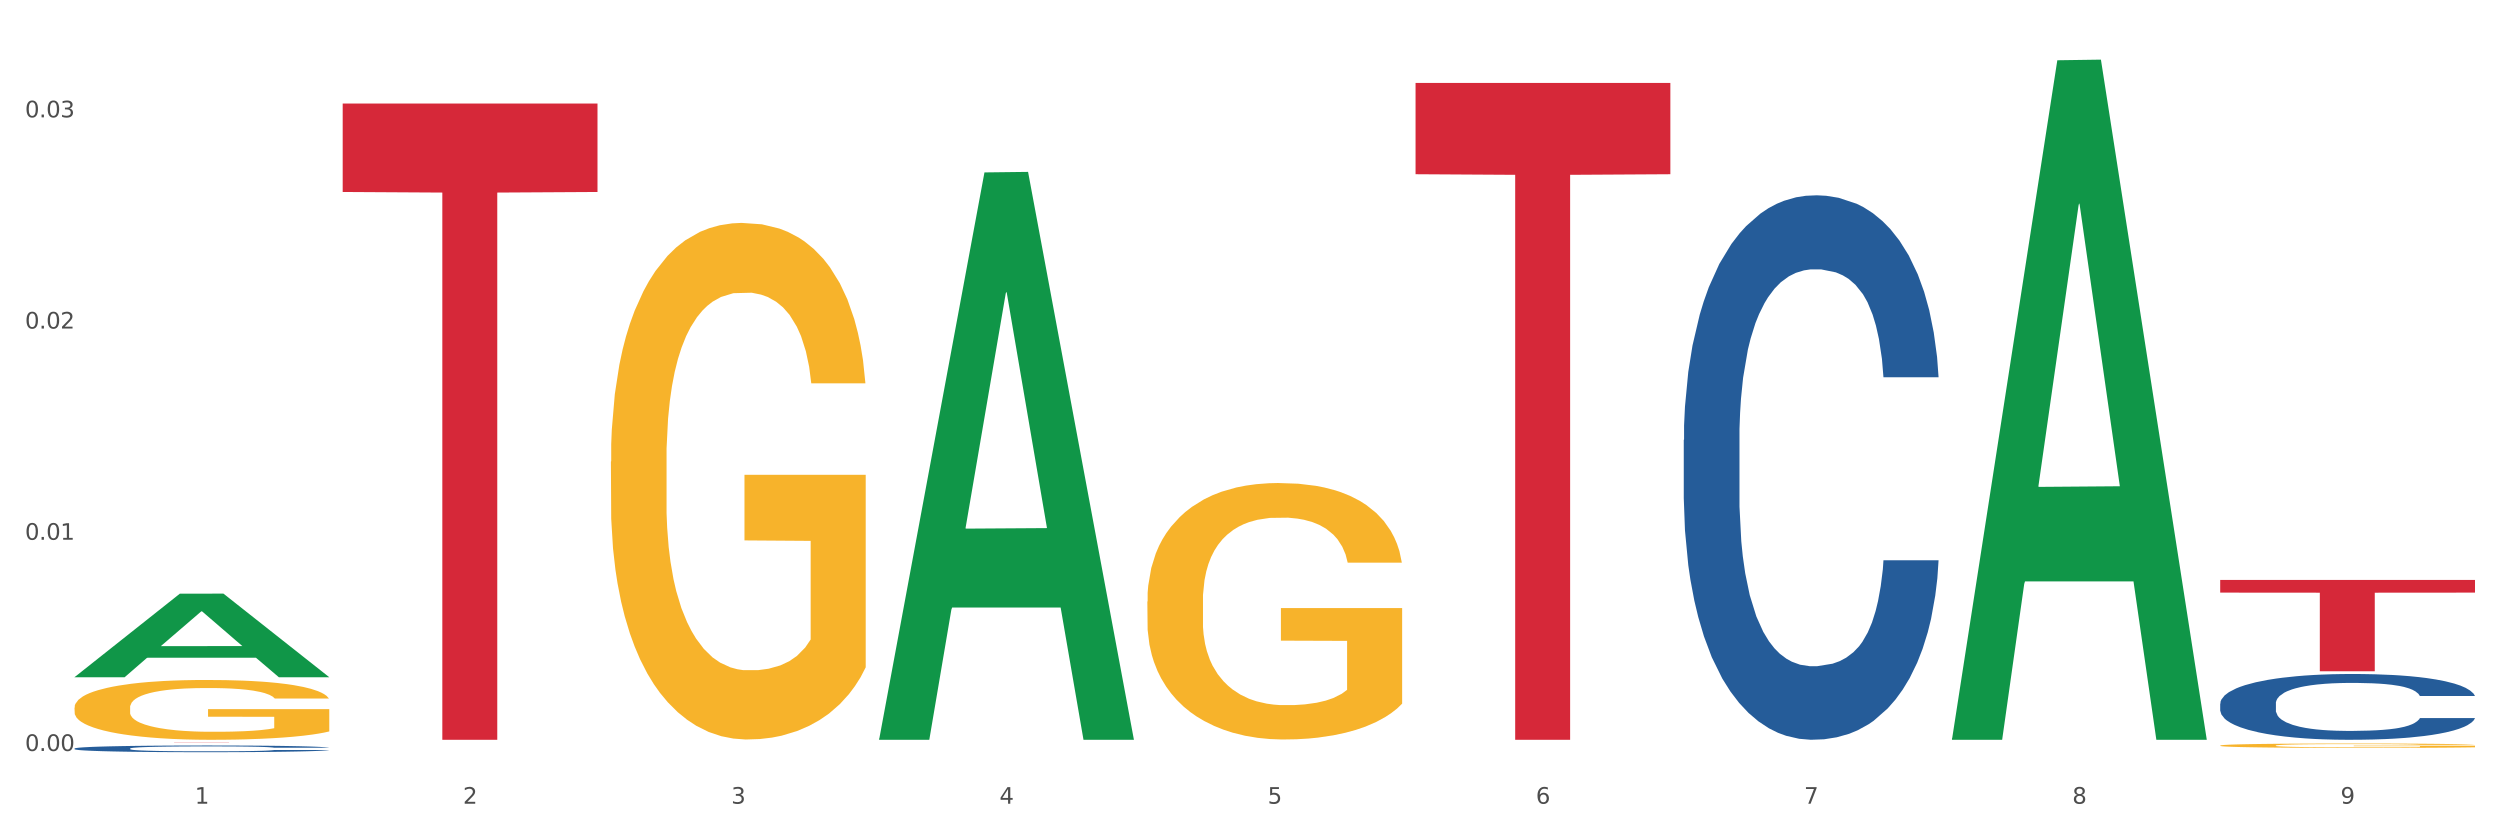
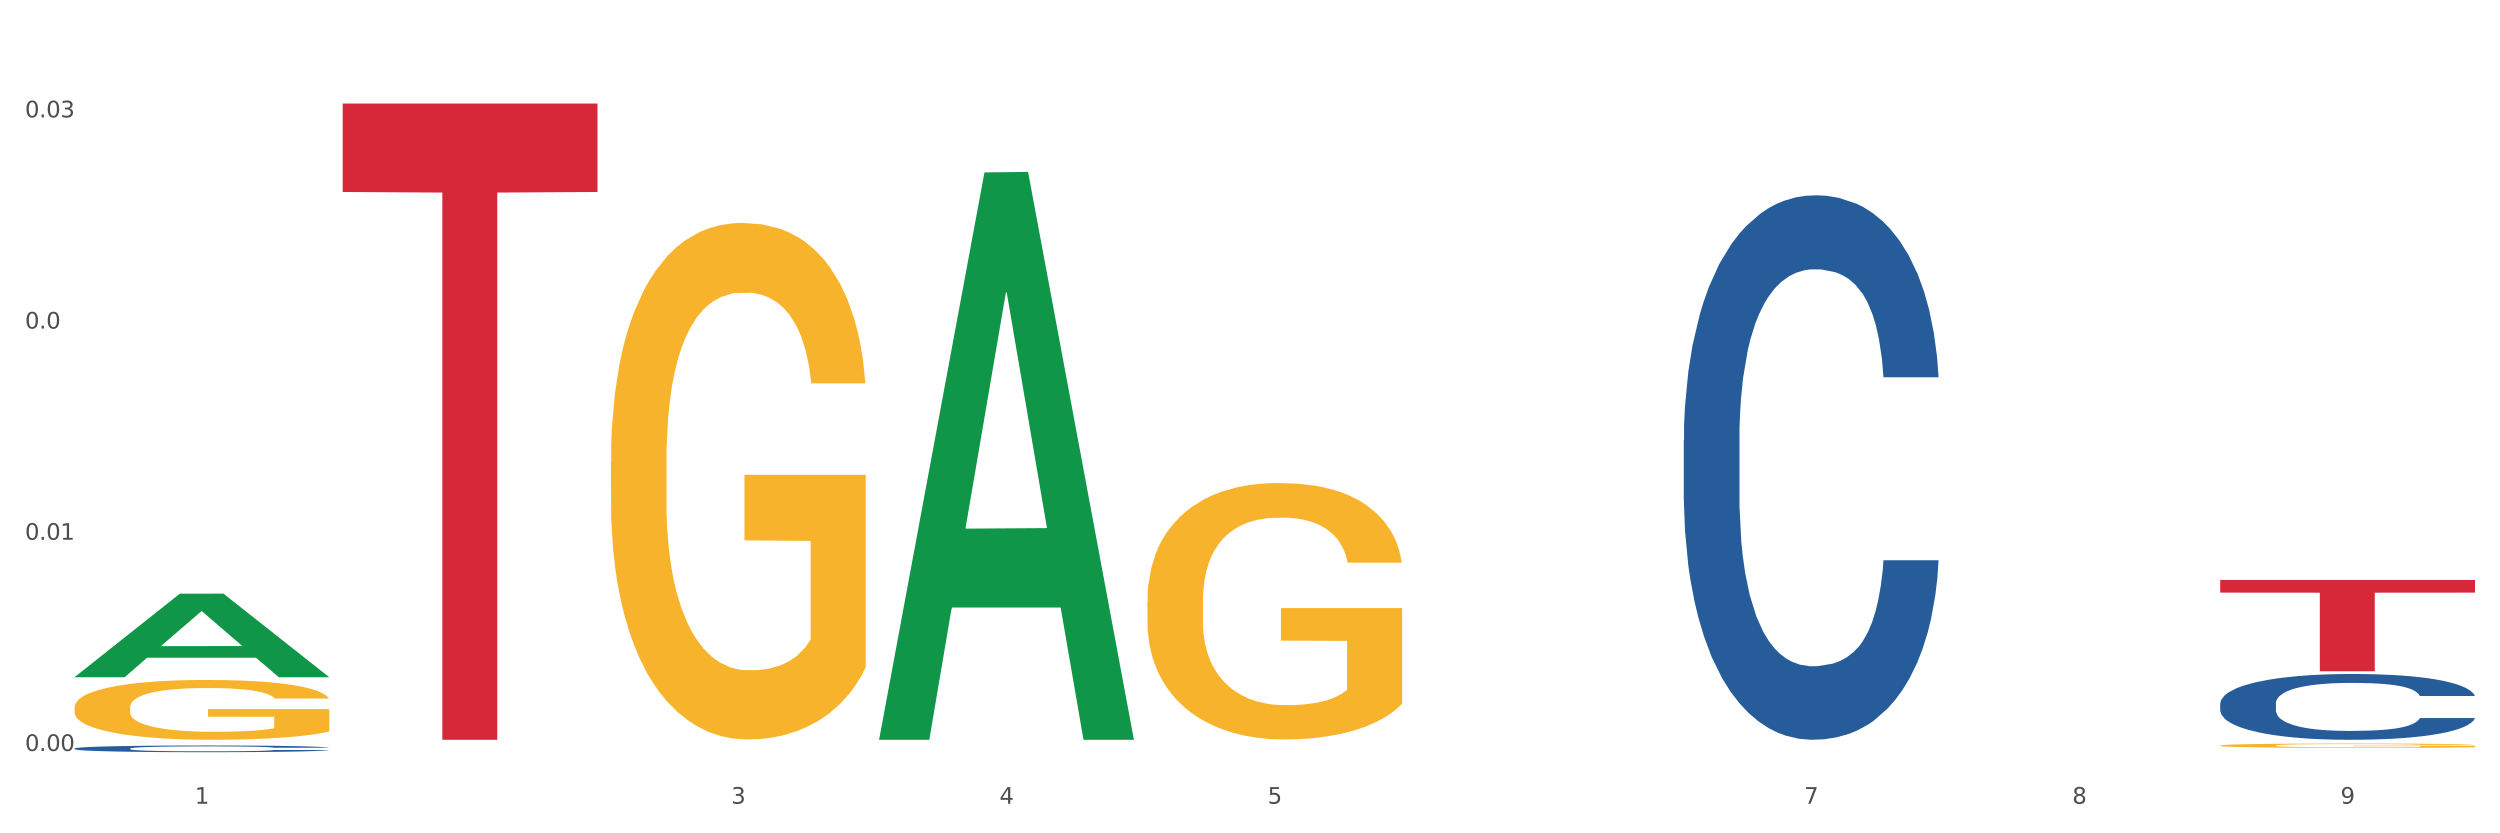
<svg xmlns="http://www.w3.org/2000/svg" xmlns:xlink="http://www.w3.org/1999/xlink" width="1080pt" height="360pt" viewBox="0 0 1080 360" version="1.1">
  <rect x="0" y="0" width="1080" height="360" fill="#333333" stroke="none" />
  <defs>
    <style type="text/css">*{stroke-linejoin: round; stroke-linecap: butt}</style>
  </defs>
  <g id="figure_1">
    <g id="patch_1">
      <path d="M 0 360  L 1080 360  L 1080 0  L 0 0  z " style="fill: #ffffff; stroke: #ffffff; stroke-linejoin: miter" />
    </g>
    <g id="axes_1">
      <g id="matplotlib.axis_1">
        <g id="xtick_1">
          <g id="text_1">
            <g style="fill: #4d4d4d" transform="translate(84.159 347.204) scale(0.096 -0.096)">
              <defs>
                <path id="DejaVuSans-31" d="M 794 531  L 1825 531  L 1825 4091  L 703 3866  L 703 4441  L 1819 4666  L 2450 4666  L 2450 531  L 3481 531  L 3481 0  L 794 0  L 794 531  z " transform="scale(0.016)" />
              </defs>
              <use xlink:href="#DejaVuSans-31" />
            </g>
          </g>
        </g>
        <g id="xtick_2">
          <g id="text_2">
            <g style="fill: #4d4d4d" transform="translate(200.027 347.204) scale(0.096 -0.096)">
              <defs>
-                 <path id="DejaVuSans-32" d="M 1228 531  L 3431 531  L 3431 0  L 469 0  L 469 531  Q 828 903 1448 1529  Q 2069 2156 2228 2338  Q 2531 2678 2651 2914  Q 2772 3150 2772 3378  Q 2772 3750 2511 3984  Q 2250 4219 1831 4219  Q 1534 4219 1204 4116  Q 875 4013 500 3803  L 500 4441  Q 881 4594 1212 4672  Q 1544 4750 1819 4750  Q 2544 4750 2975 4387  Q 3406 4025 3406 3419  Q 3406 3131 3298 2873  Q 3191 2616 2906 2266  Q 2828 2175 2409 1742  Q 1991 1309 1228 531  z " transform="scale(0.016)" />
-               </defs>
+                 </defs>
              <use xlink:href="#DejaVuSans-32" />
            </g>
          </g>
        </g>
        <g id="xtick_3">
          <g id="text_3">
            <g style="fill: #4d4d4d" transform="translate(315.896 347.204) scale(0.096 -0.096)">
              <defs>
                <path id="DejaVuSans-33" d="M 2597 2516  Q 3050 2419 3304 2112  Q 3559 1806 3559 1356  Q 3559 666 3084 287  Q 2609 -91 1734 -91  Q 1441 -91 1130 -33  Q 819 25 488 141  L 488 750  Q 750 597 1062 519  Q 1375 441 1716 441  Q 2309 441 2620 675  Q 2931 909 2931 1356  Q 2931 1769 2642 2001  Q 2353 2234 1838 2234  L 1294 2234  L 1294 2753  L 1863 2753  Q 2328 2753 2575 2939  Q 2822 3125 2822 3475  Q 2822 3834 2567 4026  Q 2313 4219 1838 4219  Q 1578 4219 1281 4162  Q 984 4106 628 3988  L 628 4550  Q 988 4650 1302 4700  Q 1616 4750 1894 4750  Q 2613 4750 3031 4423  Q 3450 4097 3450 3541  Q 3450 3153 3228 2886  Q 3006 2619 2597 2516  z " transform="scale(0.016)" />
              </defs>
              <use xlink:href="#DejaVuSans-33" />
            </g>
          </g>
        </g>
        <g id="xtick_4">
          <g id="text_4">
            <g style="fill: #4d4d4d" transform="translate(431.765 347.204) scale(0.096 -0.096)">
              <defs>
                <path id="DejaVuSans-34" d="M 2419 4116  L 825 1625  L 2419 1625  L 2419 4116  z M 2253 4666  L 3047 4666  L 3047 1625  L 3713 1625  L 3713 1100  L 3047 1100  L 3047 0  L 2419 0  L 2419 1100  L 313 1100  L 313 1709  L 2253 4666  z " transform="scale(0.016)" />
              </defs>
              <use xlink:href="#DejaVuSans-34" />
            </g>
          </g>
        </g>
        <g id="xtick_5">
          <g id="text_5">
            <g style="fill: #4d4d4d" transform="translate(547.634 347.204) scale(0.096 -0.096)">
              <defs>
                <path id="DejaVuSans-35" d="M 691 4666  L 3169 4666  L 3169 4134  L 1269 4134  L 1269 2991  Q 1406 3038 1543 3061  Q 1681 3084 1819 3084  Q 2600 3084 3056 2656  Q 3513 2228 3513 1497  Q 3513 744 3044 326  Q 2575 -91 1722 -91  Q 1428 -91 1123 -41  Q 819 9 494 109  L 494 744  Q 775 591 1075 516  Q 1375 441 1709 441  Q 2250 441 2565 725  Q 2881 1009 2881 1497  Q 2881 1984 2565 2268  Q 2250 2553 1709 2553  Q 1456 2553 1204 2497  Q 953 2441 691 2322  L 691 4666  z " transform="scale(0.016)" />
              </defs>
              <use xlink:href="#DejaVuSans-35" />
            </g>
          </g>
        </g>
        <g id="xtick_6">
          <g id="text_6">
            <g style="fill: #4d4d4d" transform="translate(663.502 347.204) scale(0.096 -0.096)">
              <defs>
-                 <path id="DejaVuSans-36" d="M 2113 2584  Q 1688 2584 1439 2293  Q 1191 2003 1191 1497  Q 1191 994 1439 701  Q 1688 409 2113 409  Q 2538 409 2786 701  Q 3034 994 3034 1497  Q 3034 2003 2786 2293  Q 2538 2584 2113 2584  z M 3366 4563  L 3366 3988  Q 3128 4100 2886 4159  Q 2644 4219 2406 4219  Q 1781 4219 1451 3797  Q 1122 3375 1075 2522  Q 1259 2794 1537 2939  Q 1816 3084 2150 3084  Q 2853 3084 3261 2657  Q 3669 2231 3669 1497  Q 3669 778 3244 343  Q 2819 -91 2113 -91  Q 1303 -91 875 529  Q 447 1150 447 2328  Q 447 3434 972 4092  Q 1497 4750 2381 4750  Q 2619 4750 2861 4703  Q 3103 4656 3366 4563  z " transform="scale(0.016)" />
-               </defs>
+                 </defs>
              <use xlink:href="#DejaVuSans-36" />
            </g>
          </g>
        </g>
        <g id="xtick_7">
          <g id="text_7">
            <g style="fill: #4d4d4d" transform="translate(779.371 347.204) scale(0.096 -0.096)">
              <defs>
                <path id="DejaVuSans-37" d="M 525 4666  L 3525 4666  L 3525 4397  L 1831 0  L 1172 0  L 2766 4134  L 525 4134  L 525 4666  z " transform="scale(0.016)" />
              </defs>
              <use xlink:href="#DejaVuSans-37" />
            </g>
          </g>
        </g>
        <g id="xtick_8">
          <g id="text_8">
            <g style="fill: #4d4d4d" transform="translate(895.24 347.204) scale(0.096 -0.096)">
              <defs>
                <path id="DejaVuSans-38" d="M 2034 2216  Q 1584 2216 1326 1975  Q 1069 1734 1069 1313  Q 1069 891 1326 650  Q 1584 409 2034 409  Q 2484 409 2743 651  Q 3003 894 3003 1313  Q 3003 1734 2745 1975  Q 2488 2216 2034 2216  z M 1403 2484  Q 997 2584 770 2862  Q 544 3141 544 3541  Q 544 4100 942 4425  Q 1341 4750 2034 4750  Q 2731 4750 3128 4425  Q 3525 4100 3525 3541  Q 3525 3141 3298 2862  Q 3072 2584 2669 2484  Q 3125 2378 3379 2068  Q 3634 1759 3634 1313  Q 3634 634 3220 271  Q 2806 -91 2034 -91  Q 1263 -91 848 271  Q 434 634 434 1313  Q 434 1759 690 2068  Q 947 2378 1403 2484  z M 1172 3481  Q 1172 3119 1398 2916  Q 1625 2713 2034 2713  Q 2441 2713 2670 2916  Q 2900 3119 2900 3481  Q 2900 3844 2670 4047  Q 2441 4250 2034 4250  Q 1625 4250 1398 4047  Q 1172 3844 1172 3481  z " transform="scale(0.016)" />
              </defs>
              <use xlink:href="#DejaVuSans-38" />
            </g>
          </g>
        </g>
        <g id="xtick_9">
          <g id="text_9">
            <g style="fill: #4d4d4d" transform="translate(1011.108 347.204) scale(0.096 -0.096)">
              <defs>
                <path id="DejaVuSans-39" d="M 703 97  L 703 672  Q 941 559 1184 500  Q 1428 441 1663 441  Q 2288 441 2617 861  Q 2947 1281 2994 2138  Q 2813 1869 2534 1725  Q 2256 1581 1919 1581  Q 1219 1581 811 2004  Q 403 2428 403 3163  Q 403 3881 828 4315  Q 1253 4750 1959 4750  Q 2769 4750 3195 4129  Q 3622 3509 3622 2328  Q 3622 1225 3098 567  Q 2575 -91 1691 -91  Q 1453 -91 1209 -44  Q 966 3 703 97  z M 1959 2075  Q 2384 2075 2632 2365  Q 2881 2656 2881 3163  Q 2881 3666 2632 3958  Q 2384 4250 1959 4250  Q 1534 4250 1286 3958  Q 1038 3666 1038 3163  Q 1038 2656 1286 2365  Q 1534 2075 1959 2075  z " transform="scale(0.016)" />
              </defs>
              <use xlink:href="#DejaVuSans-39" />
            </g>
          </g>
        </g>
        <g id="xtick_10" />
        <g id="xtick_11" />
        <g id="xtick_12" />
        <g id="xtick_13" />
        <g id="xtick_14" />
        <g id="xtick_15" />
        <g id="xtick_16" />
        <g id="xtick_17" />
      </g>
      <g id="matplotlib.axis_2">
        <g id="ytick_1">
          <g id="text_10">
            <g style="fill: #4d4d4d" transform="translate(10.8 324.418) scale(0.096 -0.096)">
              <defs>
                <path id="DejaVuSans-30" d="M 2034 4250  Q 1547 4250 1301 3770  Q 1056 3291 1056 2328  Q 1056 1369 1301 889  Q 1547 409 2034 409  Q 2525 409 2770 889  Q 3016 1369 3016 2328  Q 3016 3291 2770 3770  Q 2525 4250 2034 4250  z M 2034 4750  Q 2819 4750 3233 4129  Q 3647 3509 3647 2328  Q 3647 1150 3233 529  Q 2819 -91 2034 -91  Q 1250 -91 836 529  Q 422 1150 422 2328  Q 422 3509 836 4129  Q 1250 4750 2034 4750  z " transform="scale(0.016)" />
                <path id="DejaVuSans-2e" d="M 684 794  L 1344 794  L 1344 0  L 684 0  L 684 794  z " transform="scale(0.016)" />
              </defs>
              <use xlink:href="#DejaVuSans-30" />
              <use xlink:href="#DejaVuSans-2e" transform="translate(63.623 0)" />
              <use xlink:href="#DejaVuSans-30" transform="translate(95.41 0)" />
              <use xlink:href="#DejaVuSans-30" transform="translate(159.033 0)" />
            </g>
          </g>
        </g>
        <g id="ytick_2">
          <g id="text_11">
            <g style="fill: #4d4d4d" transform="translate(10.8 233.179) scale(0.096 -0.096)">
              <use xlink:href="#DejaVuSans-30" />
              <use xlink:href="#DejaVuSans-2e" transform="translate(63.623 0)" />
              <use xlink:href="#DejaVuSans-30" transform="translate(95.41 0)" />
              <use xlink:href="#DejaVuSans-31" transform="translate(159.033 0)" />
            </g>
          </g>
        </g>
        <g id="ytick_3">
          <g id="text_12">
            <g style="fill: #4d4d4d" transform="translate(10.8 141.94) scale(0.096 -0.096)">
              <use xlink:href="#DejaVuSans-30" />
              <use xlink:href="#DejaVuSans-2e" transform="translate(63.623 0)" />
              <use xlink:href="#DejaVuSans-30" transform="translate(95.41 0)" />
              <use xlink:href="#DejaVuSans-32" transform="translate(159.033 0)" />
            </g>
          </g>
        </g>
        <g id="ytick_4">
          <g id="text_13">
            <g style="fill: #4d4d4d" transform="translate(10.8 50.701) scale(0.096 -0.096)">
              <use xlink:href="#DejaVuSans-30" />
              <use xlink:href="#DejaVuSans-2e" transform="translate(63.623 0)" />
              <use xlink:href="#DejaVuSans-30" transform="translate(95.41 0)" />
              <use xlink:href="#DejaVuSans-33" transform="translate(159.033 0)" />
            </g>
          </g>
        </g>
        <g id="ytick_5" />
        <g id="ytick_6" />
        <g id="ytick_7" />
      </g>
      <g id="PolyCollection_1">
        <path d="M 32.175 292.498  L 32.288 292.464  L 77.68 256.475  L 96.518 256.441  L 142.25 292.566  L 120.462 292.566  L 110.589 284.154  L 63.722 284.154  L 63.382 284.29  L 53.85 292.566  L 32.175 292.566  L 32.175 292.498  L 69.623 279.134  L 104.689 279.1  L 87.326 264.141  L 87.099 264.073  L 86.872 264.175  L 69.51 279.1  L 69.623 279.134  L 32.175 292.498  z " clip-path="url(#p6c9831cfa6)" style="fill: #109648" />
        <path d="M 495.65 259.863  L 495.78 259.762  L 495.78 256.119  L 496.04 252.982  L 497.339 245.393  L 499.289 239.119  L 500.718 235.78  L 502.148 233.048  L 503.837 230.316  L 505.917 227.482  L 509.685 223.333  L 512.025 221.208  L 514.884 218.982  L 520.082 215.744  L 523.851 213.923  L 527.75 212.405  L 534.118 210.583  L 538.276 209.774  L 542.695 209.167  L 548.023 208.762  L 552.052 208.661  L 560.889 208.964  L 568.427 209.875  L 572.066 210.583  L 576.744 211.798  L 579.214 212.607  L 583.242 214.226  L 587.401 216.351  L 590.26 218.173  L 594.549 221.613  L 597.798 225.054  L 600.787 229.304  L 602.346 232.238  L 603.516 234.97  L 604.556 238.107  L 605.595 243.066  L 582.203 243.066  L 581.293 239.524  L 579.863 236.185  L 577.784 232.947  L 575.965 230.923  L 572.846 228.393  L 569.986 226.774  L 566.997 225.56  L 563.359 224.548  L 560.499 224.042  L 556.471 223.637  L 548.543 223.738  L 543.215 224.548  L 539.576 225.56  L 537.237 226.47  L 535.157 227.482  L 532.818 228.899  L 530.089 231.024  L 528.14 232.947  L 526.19 235.375  L 524.631 237.804  L 523.201 240.637  L 522.032 243.673  L 521.122 246.81  L 520.342 250.655  L 519.692 257.03  L 519.692 270.893  L 519.952 274.03  L 520.602 278.179  L 521.382 281.316  L 522.681 285.06  L 523.851 287.589  L 526.06 291.232  L 528.529 294.268  L 530.479 296.191  L 532.428 297.81  L 535.807 300.036  L 539.576 301.857  L 542.825 302.97  L 547.244 303.982  L 550.233 304.387  L 552.832 304.589  L 559.2 304.589  L 563.748 304.286  L 568.817 303.578  L 572.716 302.667  L 575.965 301.554  L 579.603 299.732  L 581.943 298.012  L 581.943 276.863  L 553.352 276.762  L 553.352 262.697  L 605.725 262.697  L 605.725 303.982  L 603.516 306.107  L 601.047 308.03  L 598.447 309.75  L 594.549 311.875  L 589.87 313.899  L 585.711 315.316  L 581.293 316.53  L 576.094 317.643  L 569.337 318.655  L 565.178 319.06  L 559.98 319.363  L 553.871 319.464  L 548.543 319.262  L 543.345 318.756  L 537.887 317.845  L 532.558 316.53  L 528.529 315.214  L 524.501 313.595  L 520.212 311.47  L 516.833 309.447  L 514.234 307.625  L 511.375 305.298  L 508.256 302.262  L 505.917 299.53  L 503.837 296.697  L 501.628 293.054  L 500.068 289.917  L 498.509 285.97  L 497.599 283.036  L 496.56 278.482  L 495.78 272.107  L 495.65 259.863  z " clip-path="url(#p6c9831cfa6)" style="fill: #f7b32b" />
        <path d="M 959.125 322.077  L 959.255 322.075  L 959.255 322.012  L 959.515 321.959  L 960.814 321.828  L 962.764 321.72  L 964.193 321.663  L 965.623 321.616  L 967.312 321.569  L 969.391 321.521  L 973.16 321.449  L 975.5 321.413  L 978.359 321.375  L 983.557 321.319  L 987.326 321.288  L 991.225 321.262  L 997.593 321.23  L 1001.751 321.216  L 1006.17 321.206  L 1011.498 321.199  L 1015.527 321.197  L 1024.364 321.202  L 1031.902 321.218  L 1035.541 321.23  L 1040.219 321.251  L 1042.688 321.265  L 1046.717 321.293  L 1050.876 321.329  L 1053.735 321.361  L 1058.024 321.42  L 1061.273 321.479  L 1064.262 321.552  L 1065.821 321.602  L 1066.991 321.649  L 1068.03 321.703  L 1069.07 321.788  L 1045.677 321.788  L 1044.768 321.727  L 1043.338 321.67  L 1041.259 321.614  L 1039.439 321.58  L 1036.32 321.536  L 1033.461 321.508  L 1030.472 321.488  L 1026.833 321.47  L 1023.974 321.461  L 1019.946 321.455  L 1012.018 321.456  L 1006.69 321.47  L 1003.051 321.488  L 1000.712 321.503  L 998.632 321.521  L 996.293 321.545  L 993.564 321.581  L 991.614 321.614  L 989.665 321.656  L 988.106 321.698  L 986.676 321.746  L 985.506 321.799  L 984.597 321.853  L 983.817 321.919  L 983.167 322.028  L 983.167 322.266  L 983.427 322.32  L 984.077 322.391  L 984.857 322.445  L 986.156 322.51  L 987.326 322.553  L 989.535 322.616  L 992.004 322.668  L 993.954 322.701  L 995.903 322.729  L 999.282 322.767  L 1003.051 322.798  L 1006.3 322.817  L 1010.718 322.835  L 1013.708 322.841  L 1016.307 322.845  L 1022.675 322.845  L 1027.223 322.84  L 1032.292 322.828  L 1036.19 322.812  L 1039.439 322.793  L 1043.078 322.762  L 1045.418 322.732  L 1045.418 322.369  L 1016.827 322.367  L 1016.827 322.125  L 1069.2 322.125  L 1069.2 322.835  L 1066.991 322.871  L 1064.521 322.904  L 1061.922 322.934  L 1058.024 322.97  L 1053.345 323.005  L 1049.186 323.029  L 1044.768 323.05  L 1039.569 323.069  L 1032.811 323.087  L 1028.653 323.093  L 1023.454 323.099  L 1017.346 323.1  L 1012.018 323.097  L 1006.82 323.088  L 1001.361 323.073  L 996.033 323.05  L 992.004 323.027  L 987.976 323  L 983.687 322.963  L 980.308 322.928  L 977.709 322.897  L 974.85 322.857  L 971.731 322.805  L 969.391 322.758  L 967.312 322.709  L 965.103 322.647  L 963.543 322.593  L 961.984 322.525  L 961.074 322.475  L 960.034 322.397  L 959.255 322.287  L 959.125 322.077  z " clip-path="url(#p6c9831cfa6)" style="fill: #f7b32b" />
-         <path d="M 32.175 320.771  L 142.25 320.771  L 142.25 320.785  L 98.951 320.785  L 98.951 320.874  L 75.214 320.874  L 75.214 320.785  L 32.175 320.785  L 32.175 320.771  L 32.175 320.771  z " clip-path="url(#p6c9831cfa6)" style="fill: #d62839" />
        <path d="M 148.044 44.737  L 258.119 44.737  L 258.119 82.933  L 214.819 83.191  L 214.819 319.591  L 191.083 319.591  L 191.083 83.191  L 148.044 82.933  L 148.044 44.996  L 148.044 44.737  z " clip-path="url(#p6c9831cfa6)" style="fill: #d62839" />
-         <path d="M 611.519 35.828  L 721.594 35.828  L 721.594 75.262  L 678.294 75.528  L 678.294 319.591  L 654.557 319.591  L 654.557 75.528  L 611.519 75.262  L 611.519 36.095  L 611.519 35.828  z " clip-path="url(#p6c9831cfa6)" style="fill: #d62839" />
        <path d="M 959.125 250.527  L 1069.2 250.527  L 1069.2 256.01  L 1025.9 256.047  L 1025.9 289.982  L 1002.164 289.982  L 1002.164 256.047  L 959.125 256.01  L 959.125 250.564  L 959.125 250.527  z " clip-path="url(#p6c9831cfa6)" style="fill: #d62839" />
        <path d="M 263.912 199.42  L 264.042 199.217  L 264.042 191.879  L 264.302 185.561  L 265.602 170.275  L 267.551 157.638  L 268.981 150.912  L 270.41 145.409  L 272.1 139.906  L 274.179 134.2  L 277.948 125.843  L 280.287 121.563  L 283.146 117.079  L 288.345 110.557  L 292.114 106.888  L 296.012 103.831  L 302.38 100.162  L 306.539 98.532  L 310.958 97.309  L 316.286 96.494  L 320.315 96.29  L 329.152 96.901  L 336.689 98.736  L 340.328 100.162  L 345.007 102.608  L 347.476 104.239  L 351.505 107.5  L 355.663 111.78  L 358.523 115.449  L 362.811 122.378  L 366.06 129.308  L 369.049 137.868  L 370.609 143.779  L 371.778 149.282  L 372.818 155.6  L 373.858 165.587  L 350.465 165.587  L 349.555 158.454  L 348.126 151.728  L 346.047 145.206  L 344.227 141.129  L 341.108 136.034  L 338.249 132.773  L 335.26 130.327  L 331.621 128.289  L 328.762 127.27  L 324.733 126.455  L 316.806 126.658  L 311.477 128.289  L 307.839 130.327  L 305.499 132.161  L 303.42 134.2  L 301.081 137.053  L 298.352 141.333  L 296.402 145.206  L 294.453 150.097  L 292.893 154.989  L 291.464 160.696  L 290.294 166.81  L 289.384 173.128  L 288.605 180.873  L 287.955 193.714  L 287.955 221.636  L 288.215 227.955  L 288.865 236.311  L 289.644 242.629  L 290.944 250.17  L 292.114 255.266  L 294.323 262.603  L 296.792 268.718  L 298.741 272.59  L 300.691 275.851  L 304.07 280.335  L 307.839 284.004  L 311.088 286.246  L 315.506 288.284  L 318.495 289.099  L 321.094 289.507  L 327.462 289.507  L 332.011 288.895  L 337.079 287.469  L 340.978 285.634  L 344.227 283.392  L 347.866 279.724  L 350.205 276.259  L 350.205 233.661  L 321.614 233.458  L 321.614 205.127  L 373.988 205.127  L 373.988 288.284  L 371.778 292.564  L 369.309 296.437  L 366.71 299.901  L 362.811 304.182  L 358.133 308.258  L 353.974 311.111  L 349.555 313.557  L 344.357 315.799  L 337.599 317.837  L 333.44 318.652  L 328.242 319.264  L 322.134 319.468  L 316.806 319.06  L 311.607 318.041  L 306.149 316.207  L 300.821 313.557  L 296.792 310.907  L 292.763 307.646  L 288.475 303.366  L 285.096 299.29  L 282.497 295.621  L 279.637 290.934  L 276.518 284.819  L 274.179 279.316  L 272.1 273.609  L 269.891 266.272  L 268.331 259.954  L 266.772 252.005  L 265.862 246.094  L 264.822 236.922  L 264.042 224.082  L 263.912 199.42  z " clip-path="url(#p6c9831cfa6)" style="fill: #f7b32b" />
        <path d="M 959.125 303.936  L 959.255 303.91  L 959.255 303.183  L 959.645 302.196  L 961.076 300.379  L 962.898 299.003  L 966.021 297.393  L 967.712 296.718  L 969.924 295.965  L 974.478 294.745  L 979.683 293.707  L 983.326 293.135  L 986.058 292.772  L 992.173 292.123  L 995.686 291.837  L 999.33 291.604  L 1002.452 291.448  L 1007.657 291.266  L 1011.82 291.188  L 1016.635 291.162  L 1020.668 291.188  L 1026.003 291.292  L 1033.809 291.604  L 1036.802 291.785  L 1040.835 292.097  L 1044.999 292.512  L 1048.382 292.928  L 1052.285 293.525  L 1056.319 294.304  L 1060.222 295.29  L 1062.955 296.199  L 1065.167 297.16  L 1067.118 298.328  L 1068.549 299.6  L 1069.2 300.665  L 1045.389 300.665  L 1044.739 299.704  L 1043.438 298.665  L 1042.137 297.964  L 1040.705 297.393  L 1038.493 296.744  L 1036.542 296.329  L 1033.289 295.836  L 1030.296 295.524  L 1027.824 295.342  L 1024.832 295.187  L 1018.456 295.031  L 1013.902 295.031  L 1011.04 295.083  L 1007.527 295.212  L 1004.534 295.394  L 1001.021 295.706  L 998.289 296.043  L 995.556 296.485  L 993.995 296.796  L 991.653 297.367  L 990.092 297.835  L 988.01 298.639  L 986.839 299.211  L 984.757 300.691  L 983.846 301.781  L 983.456 302.534  L 983.196 303.365  L 983.196 307.415  L 983.976 309.232  L 984.627 310.011  L 985.668 310.894  L 987.619 312.036  L 990.482 313.152  L 993.474 313.957  L 995.947 314.45  L 998.289 314.814  L 1000.631 315.1  L 1003.493 315.359  L 1005.835 315.515  L 1009.348 315.671  L 1013.512 315.749  L 1016.765 315.749  L 1023.4 315.619  L 1026.393 315.489  L 1029.255 315.307  L 1032.378 315.022  L 1034.85 314.71  L 1036.282 314.476  L 1038.624 313.983  L 1040.445 313.464  L 1042.006 312.867  L 1043.047 312.348  L 1044.218 311.569  L 1045.129 310.686  L 1045.389 310.219  L 1069.2 310.219  L 1068.68 311.153  L 1067.769 312.062  L 1065.947 313.282  L 1064.516 313.983  L 1062.304 314.84  L 1059.962 315.567  L 1056.709 316.372  L 1053.717 316.969  L 1050.594 317.488  L 1047.211 317.955  L 1041.096 318.604  L 1038.884 318.786  L 1034.2 319.098  L 1030.557 319.279  L 1025.222 319.461  L 1019.757 319.565  L 1014.032 319.591  L 1008.958 319.539  L 1003.363 319.383  L 999.85 319.228  L 995.947 318.994  L 991.393 318.63  L 987.099 318.189  L 983.065 317.67  L 979.292 317.073  L 975.779 316.398  L 971.225 315.281  L 967.842 314.191  L 965.37 313.178  L 963.679 312.322  L 961.987 311.231  L 961.076 310.478  L 959.645 308.661  L 959.125 306.973  L 959.125 303.936  z " clip-path="url(#p6c9831cfa6)" style="fill: #255c99" />
        <path d="M 727.387 190.053  L 727.517 189.838  L 727.517 183.824  L 727.908 175.661  L 729.339 160.624  L 731.161 149.239  L 734.283 135.92  L 735.975 130.335  L 738.187 124.106  L 742.741 114.01  L 747.945 105.417  L 751.588 100.691  L 754.321 97.684  L 760.436 92.314  L 763.949 89.951  L 767.592 88.017  L 770.715 86.728  L 775.919 85.225  L 780.083 84.58  L 784.897 84.366  L 788.931 84.58  L 794.265 85.44  L 802.072 88.017  L 805.065 89.521  L 809.098 92.099  L 813.262 95.536  L 816.645 98.973  L 820.548 103.913  L 824.581 110.358  L 828.485 118.521  L 831.217 126.039  L 833.429 133.987  L 835.381 143.654  L 836.812 154.18  L 837.463 162.987  L 813.652 162.987  L 813.001 155.039  L 811.7 146.446  L 810.399 140.646  L 808.968 135.92  L 806.756 130.55  L 804.804 127.113  L 801.551 123.032  L 798.559 120.454  L 796.087 118.95  L 793.094 117.661  L 786.719 116.373  L 782.165 116.373  L 779.302 116.802  L 775.789 117.876  L 772.797 119.38  L 769.284 121.958  L 766.551 124.75  L 763.819 128.402  L 762.257 130.98  L 759.915 135.706  L 758.354 139.572  L 756.272 146.231  L 755.101 150.957  L 753.019 163.202  L 752.109 172.224  L 751.718 178.453  L 751.458 185.327  L 751.458 218.838  L 752.239 233.875  L 752.889 240.319  L 753.93 247.623  L 755.882 257.075  L 758.744 266.312  L 761.737 272.971  L 764.209 277.052  L 766.551 280.06  L 768.893 282.423  L 771.756 284.571  L 774.098 285.86  L 777.611 287.148  L 781.774 287.793  L 785.027 287.793  L 791.663 286.719  L 794.656 285.645  L 797.518 284.141  L 800.641 281.778  L 803.113 279.2  L 804.544 277.267  L 806.886 273.186  L 808.708 268.889  L 810.269 263.949  L 811.31 259.652  L 812.481 253.208  L 813.392 245.904  L 813.652 242.038  L 837.463 242.038  L 836.942 249.771  L 836.031 257.289  L 834.21 267.386  L 832.779 273.186  L 830.567 280.274  L 828.225 286.289  L 824.972 292.948  L 821.979 297.889  L 818.856 302.185  L 815.474 306.052  L 809.358 311.422  L 807.146 312.926  L 802.462 315.504  L 798.819 317.007  L 793.485 318.511  L 788.02 319.37  L 782.295 319.585  L 777.22 319.155  L 771.626 317.867  L 768.113 316.578  L 764.209 314.644  L 759.655 311.637  L 755.362 307.985  L 751.328 303.689  L 747.555 298.748  L 744.042 293.163  L 739.488 283.926  L 736.105 274.904  L 733.633 266.526  L 731.941 259.438  L 730.25 250.415  L 729.339 244.186  L 727.908 229.149  L 727.387 215.186  L 727.387 190.053  z " clip-path="url(#p6c9831cfa6)" style="fill: #255c99" />
        <path d="M 32.175 323.355  L 32.305 323.352  L 32.305 323.278  L 32.695 323.178  L 34.127 322.993  L 35.948 322.853  L 39.071 322.689  L 40.762 322.62  L 42.974 322.543  L 47.528 322.419  L 52.733 322.313  L 56.376 322.255  L 59.108 322.218  L 65.224 322.152  L 68.737 322.123  L 72.38 322.099  L 75.503 322.083  L 80.707 322.065  L 84.871 322.057  L 89.685 322.054  L 93.718 322.057  L 99.053 322.067  L 106.86 322.099  L 109.852 322.117  L 113.886 322.149  L 118.049 322.191  L 121.432 322.234  L 125.336 322.295  L 129.369 322.374  L 133.273 322.474  L 136.005 322.567  L 138.217 322.665  L 140.168 322.784  L 141.6 322.913  L 142.25 323.022  L 118.44 323.022  L 117.789 322.924  L 116.488 322.818  L 115.187 322.747  L 113.756 322.689  L 111.544 322.622  L 109.592 322.58  L 106.339 322.53  L 103.347 322.498  L 100.874 322.48  L 97.882 322.464  L 91.506 322.448  L 86.952 322.448  L 84.09 322.453  L 80.577 322.466  L 77.584 322.485  L 74.071 322.517  L 71.339 322.551  L 68.607 322.596  L 67.045 322.628  L 64.703 322.686  L 63.142 322.734  L 61.06 322.816  L 59.889 322.874  L 57.807 323.024  L 56.896 323.135  L 56.506 323.212  L 56.246 323.297  L 56.246 323.709  L 57.027 323.894  L 57.677 323.974  L 58.718 324.064  L 60.67 324.18  L 63.532 324.294  L 66.525 324.376  L 68.997 324.426  L 71.339 324.463  L 73.681 324.492  L 76.543 324.518  L 78.885 324.534  L 82.398 324.55  L 86.562 324.558  L 89.815 324.558  L 96.451 324.545  L 99.443 324.532  L 102.306 324.513  L 105.428 324.484  L 107.901 324.452  L 109.332 324.429  L 111.674 324.378  L 113.495 324.325  L 115.057 324.265  L 116.098 324.212  L 117.269 324.132  L 118.179 324.042  L 118.44 323.995  L 142.25 323.995  L 141.73 324.09  L 140.819 324.183  L 138.997 324.307  L 137.566 324.378  L 135.354 324.466  L 133.012 324.54  L 129.759 324.622  L 126.767 324.682  L 123.644 324.735  L 120.261 324.783  L 114.146 324.849  L 111.934 324.868  L 107.25 324.899  L 103.607 324.918  L 98.272 324.936  L 92.807 324.947  L 87.083 324.95  L 82.008 324.944  L 76.413 324.928  L 72.9 324.912  L 68.997 324.889  L 64.443 324.852  L 60.149 324.807  L 56.116 324.754  L 52.342 324.693  L 48.829 324.624  L 44.275 324.511  L 40.893 324.399  L 38.42 324.296  L 36.729 324.209  L 35.037 324.098  L 34.127 324.021  L 32.695 323.836  L 32.175 323.664  L 32.175 323.355  z " clip-path="url(#p6c9831cfa6)" style="fill: #255c99" />
        <path d="M 32.175 305.689  L 32.305 305.665  L 32.305 304.816  L 32.565 304.084  L 33.864 302.314  L 35.814 300.85  L 37.243 300.072  L 38.673 299.434  L 40.362 298.797  L 42.442 298.136  L 46.211 297.168  L 48.55 296.673  L 51.409 296.154  L 56.607 295.398  L 60.376 294.973  L 64.275 294.619  L 70.643 294.195  L 74.802 294.006  L 79.22 293.864  L 84.548 293.77  L 88.577 293.746  L 97.414 293.817  L 104.952 294.029  L 108.591 294.195  L 113.269 294.478  L 115.739 294.667  L 119.767 295.044  L 123.926 295.54  L 126.785 295.965  L 131.074 296.767  L 134.323 297.57  L 137.312 298.561  L 138.871 299.245  L 140.041 299.883  L 141.081 300.614  L 142.12 301.771  L 118.728 301.771  L 117.818 300.945  L 116.388 300.166  L 114.309 299.411  L 112.49 298.939  L 109.371 298.349  L 106.512 297.971  L 103.522 297.688  L 99.884 297.452  L 97.025 297.334  L 92.996 297.239  L 85.068 297.263  L 79.74 297.452  L 76.101 297.688  L 73.762 297.9  L 71.683 298.136  L 69.343 298.467  L 66.614 298.962  L 64.665 299.411  L 62.715 299.977  L 61.156 300.544  L 59.726 301.205  L 58.557 301.913  L 57.647 302.644  L 56.867 303.541  L 56.217 305.028  L 56.217 308.262  L 56.477 308.993  L 57.127 309.961  L 57.907 310.693  L 59.206 311.566  L 60.376 312.156  L 62.585 313.006  L 65.055 313.714  L 67.004 314.162  L 68.953 314.54  L 72.332 315.059  L 76.101 315.484  L 79.35 315.744  L 83.769 315.98  L 86.758 316.074  L 89.357 316.121  L 95.725 316.121  L 100.274 316.051  L 105.342 315.885  L 109.241 315.673  L 112.49 315.413  L 116.129 314.988  L 118.468 314.587  L 118.468 309.654  L 89.877 309.631  L 89.877 306.35  L 142.25 306.35  L 142.25 315.98  L 140.041 316.475  L 137.572 316.924  L 134.973 317.325  L 131.074 317.821  L 126.395 318.293  L 122.237 318.623  L 117.818 318.907  L 112.62 319.166  L 105.862 319.402  L 101.703 319.497  L 96.505 319.567  L 90.397 319.591  L 85.068 319.544  L 79.87 319.426  L 74.412 319.213  L 69.083 318.907  L 65.055 318.6  L 61.026 318.222  L 56.737 317.726  L 53.358 317.254  L 50.759 316.829  L 47.9 316.287  L 44.781 315.579  L 42.442 314.941  L 40.362 314.28  L 38.153 313.431  L 36.594 312.699  L 35.034 311.779  L 34.124 311.094  L 33.085 310.032  L 32.305 308.545  L 32.175 305.689  z " clip-path="url(#p6c9831cfa6)" style="fill: #f7b32b" />
        <path d="M 379.781 319.13  L 379.895 318.9  L 425.286 74.483  L 444.124 74.253  L 489.856 319.591  L 468.068 319.591  L 458.196 262.461  L 411.328 262.461  L 410.988 263.382  L 401.456 319.591  L 379.781 319.591  L 379.781 319.13  L 417.229 228.367  L 452.295 228.136  L 434.932 126.545  L 434.705 126.085  L 434.478 126.776  L 417.116 228.136  L 417.229 228.367  L 379.781 319.13  z " clip-path="url(#p6c9831cfa6)" style="fill: #109648" />
-         <path d="M 843.256 319.039  L 843.369 318.763  L 888.761 26.035  L 907.599 25.759  L 953.331 319.591  L 931.543 319.591  L 921.67 251.168  L 874.803 251.168  L 874.463 252.272  L 864.931 319.591  L 843.256 319.591  L 843.256 319.039  L 880.704 210.335  L 915.77 210.059  L 898.407 88.388  L 898.18 87.837  L 897.953 88.664  L 880.591 210.059  L 880.704 210.335  L 843.256 319.039  z " clip-path="url(#p6c9831cfa6)" style="fill: #109648" />
      </g>
    </g>
  </g>
  <defs>
    <clipPath id="p6c9831cfa6">
      <rect x="32.175" y="10.8" width="1037.025" height="329.109" />
    </clipPath>
  </defs>
</svg>